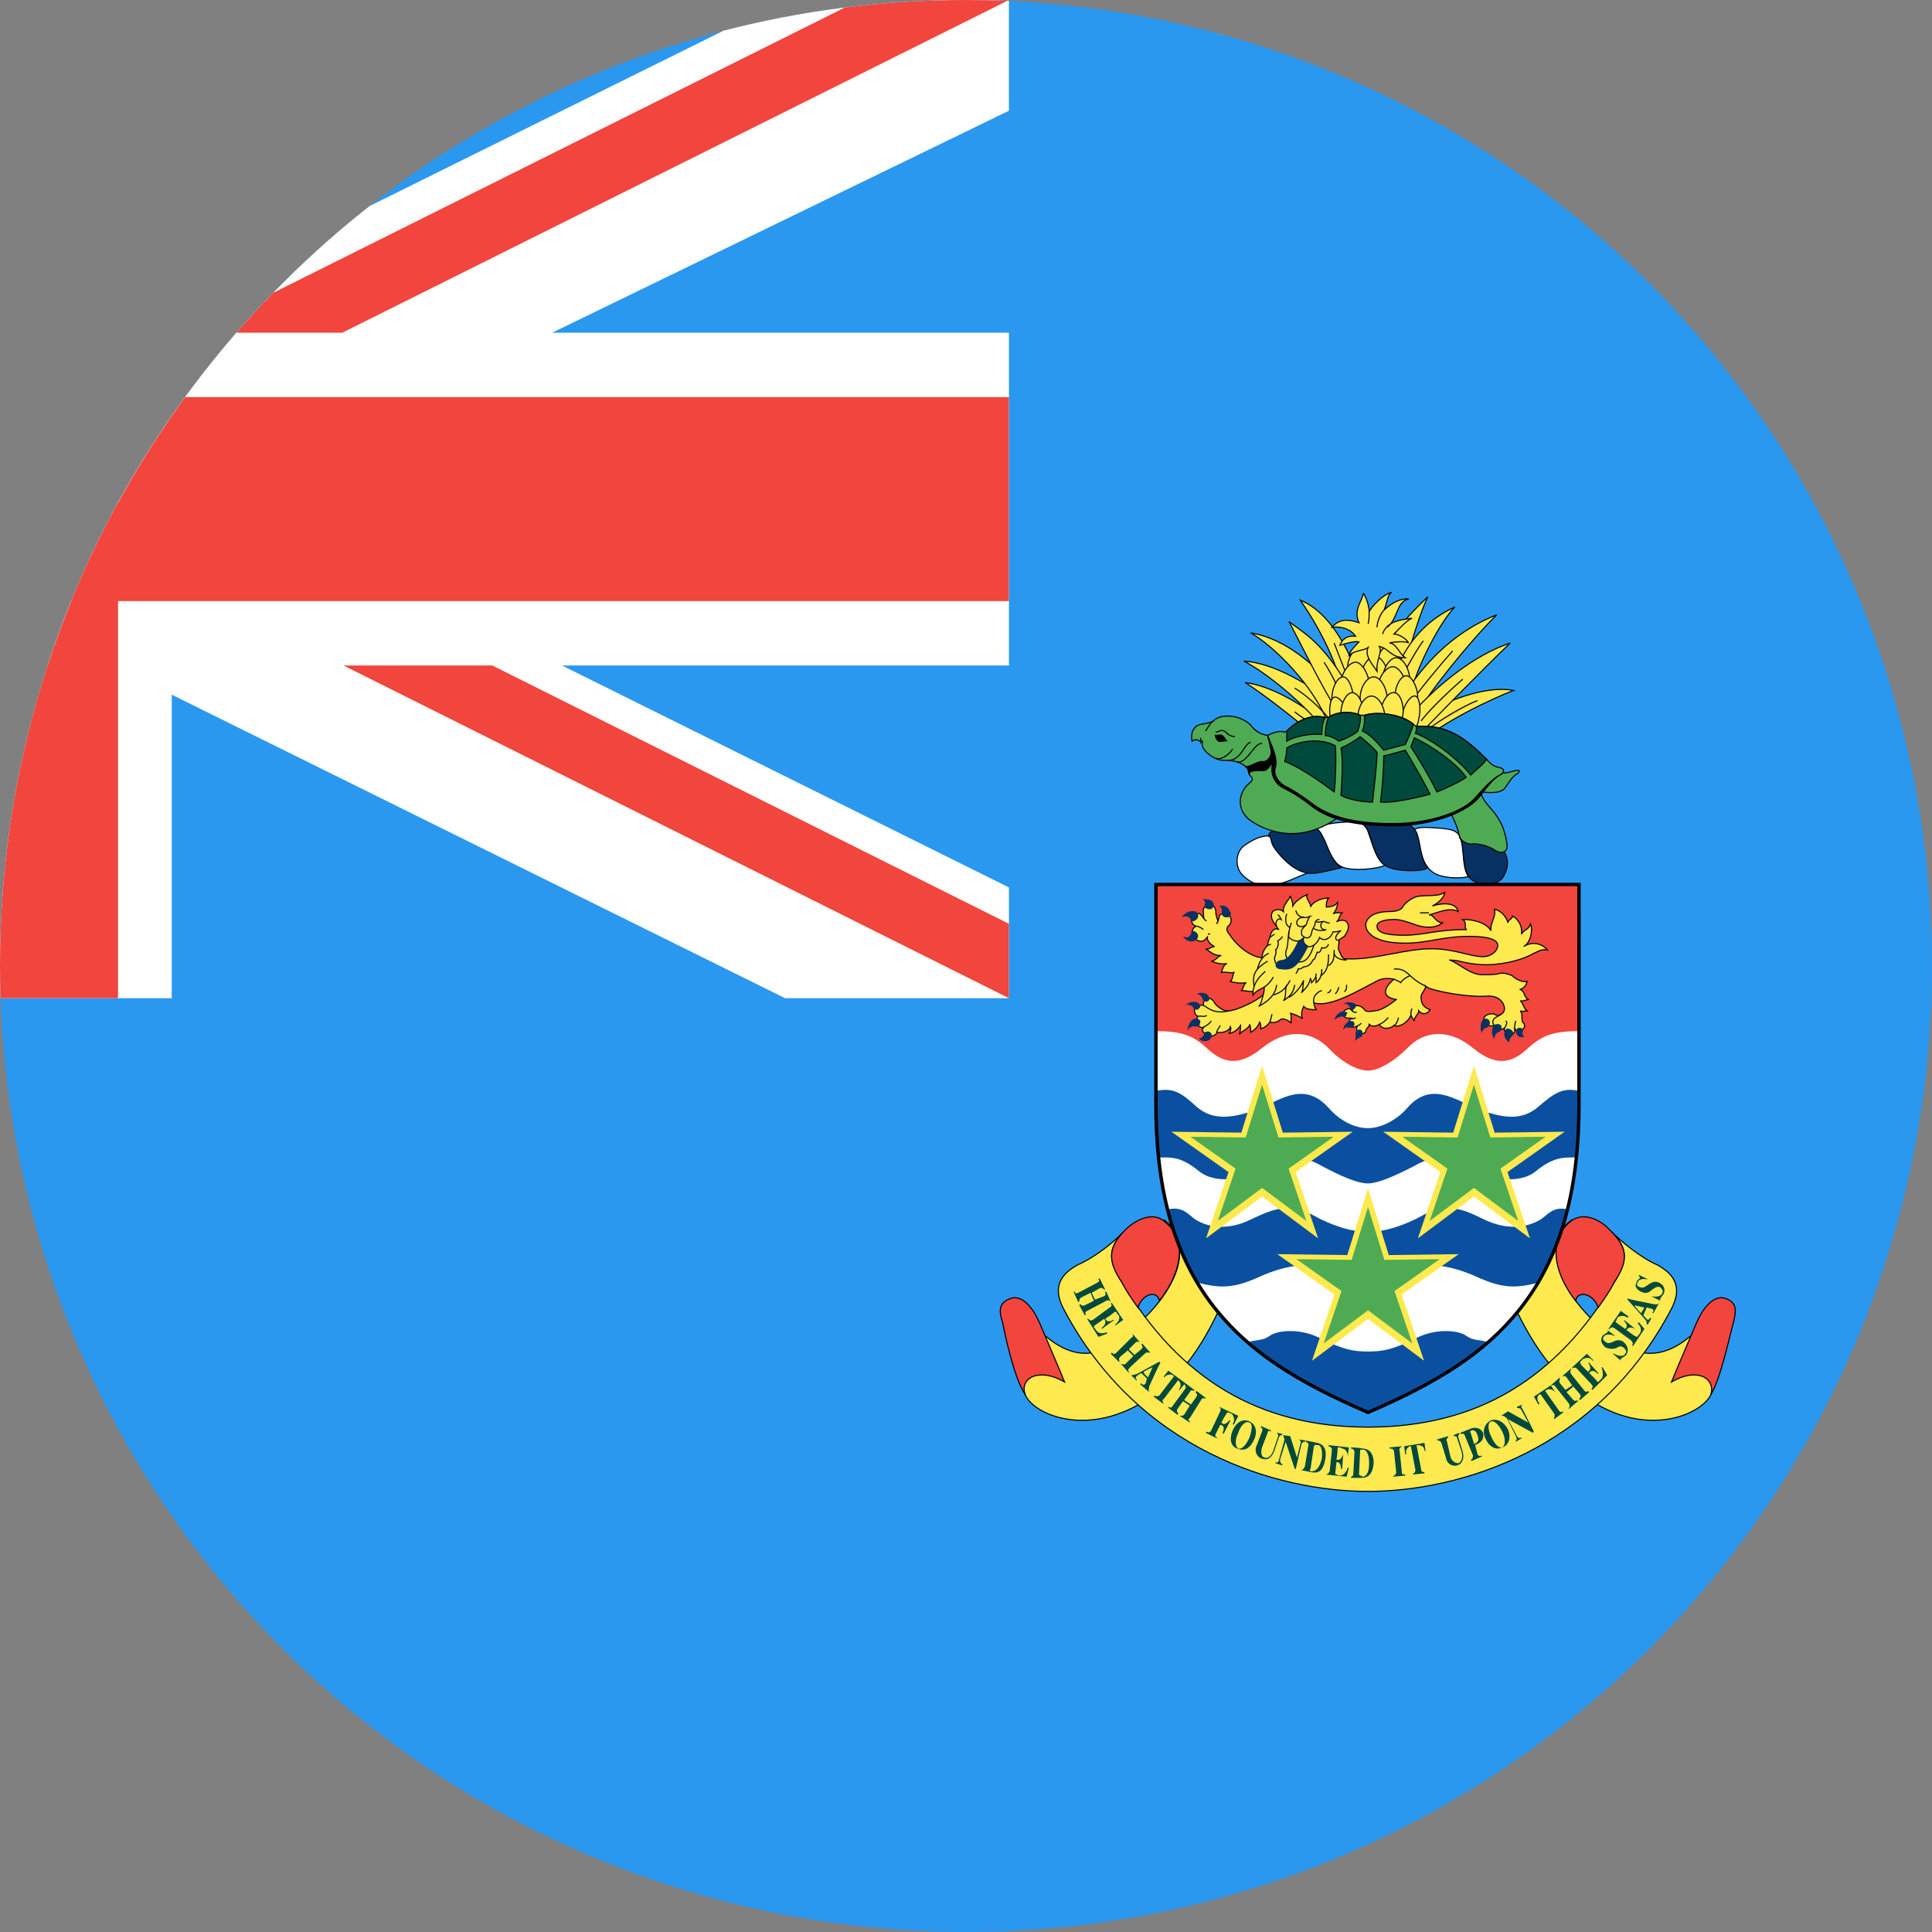
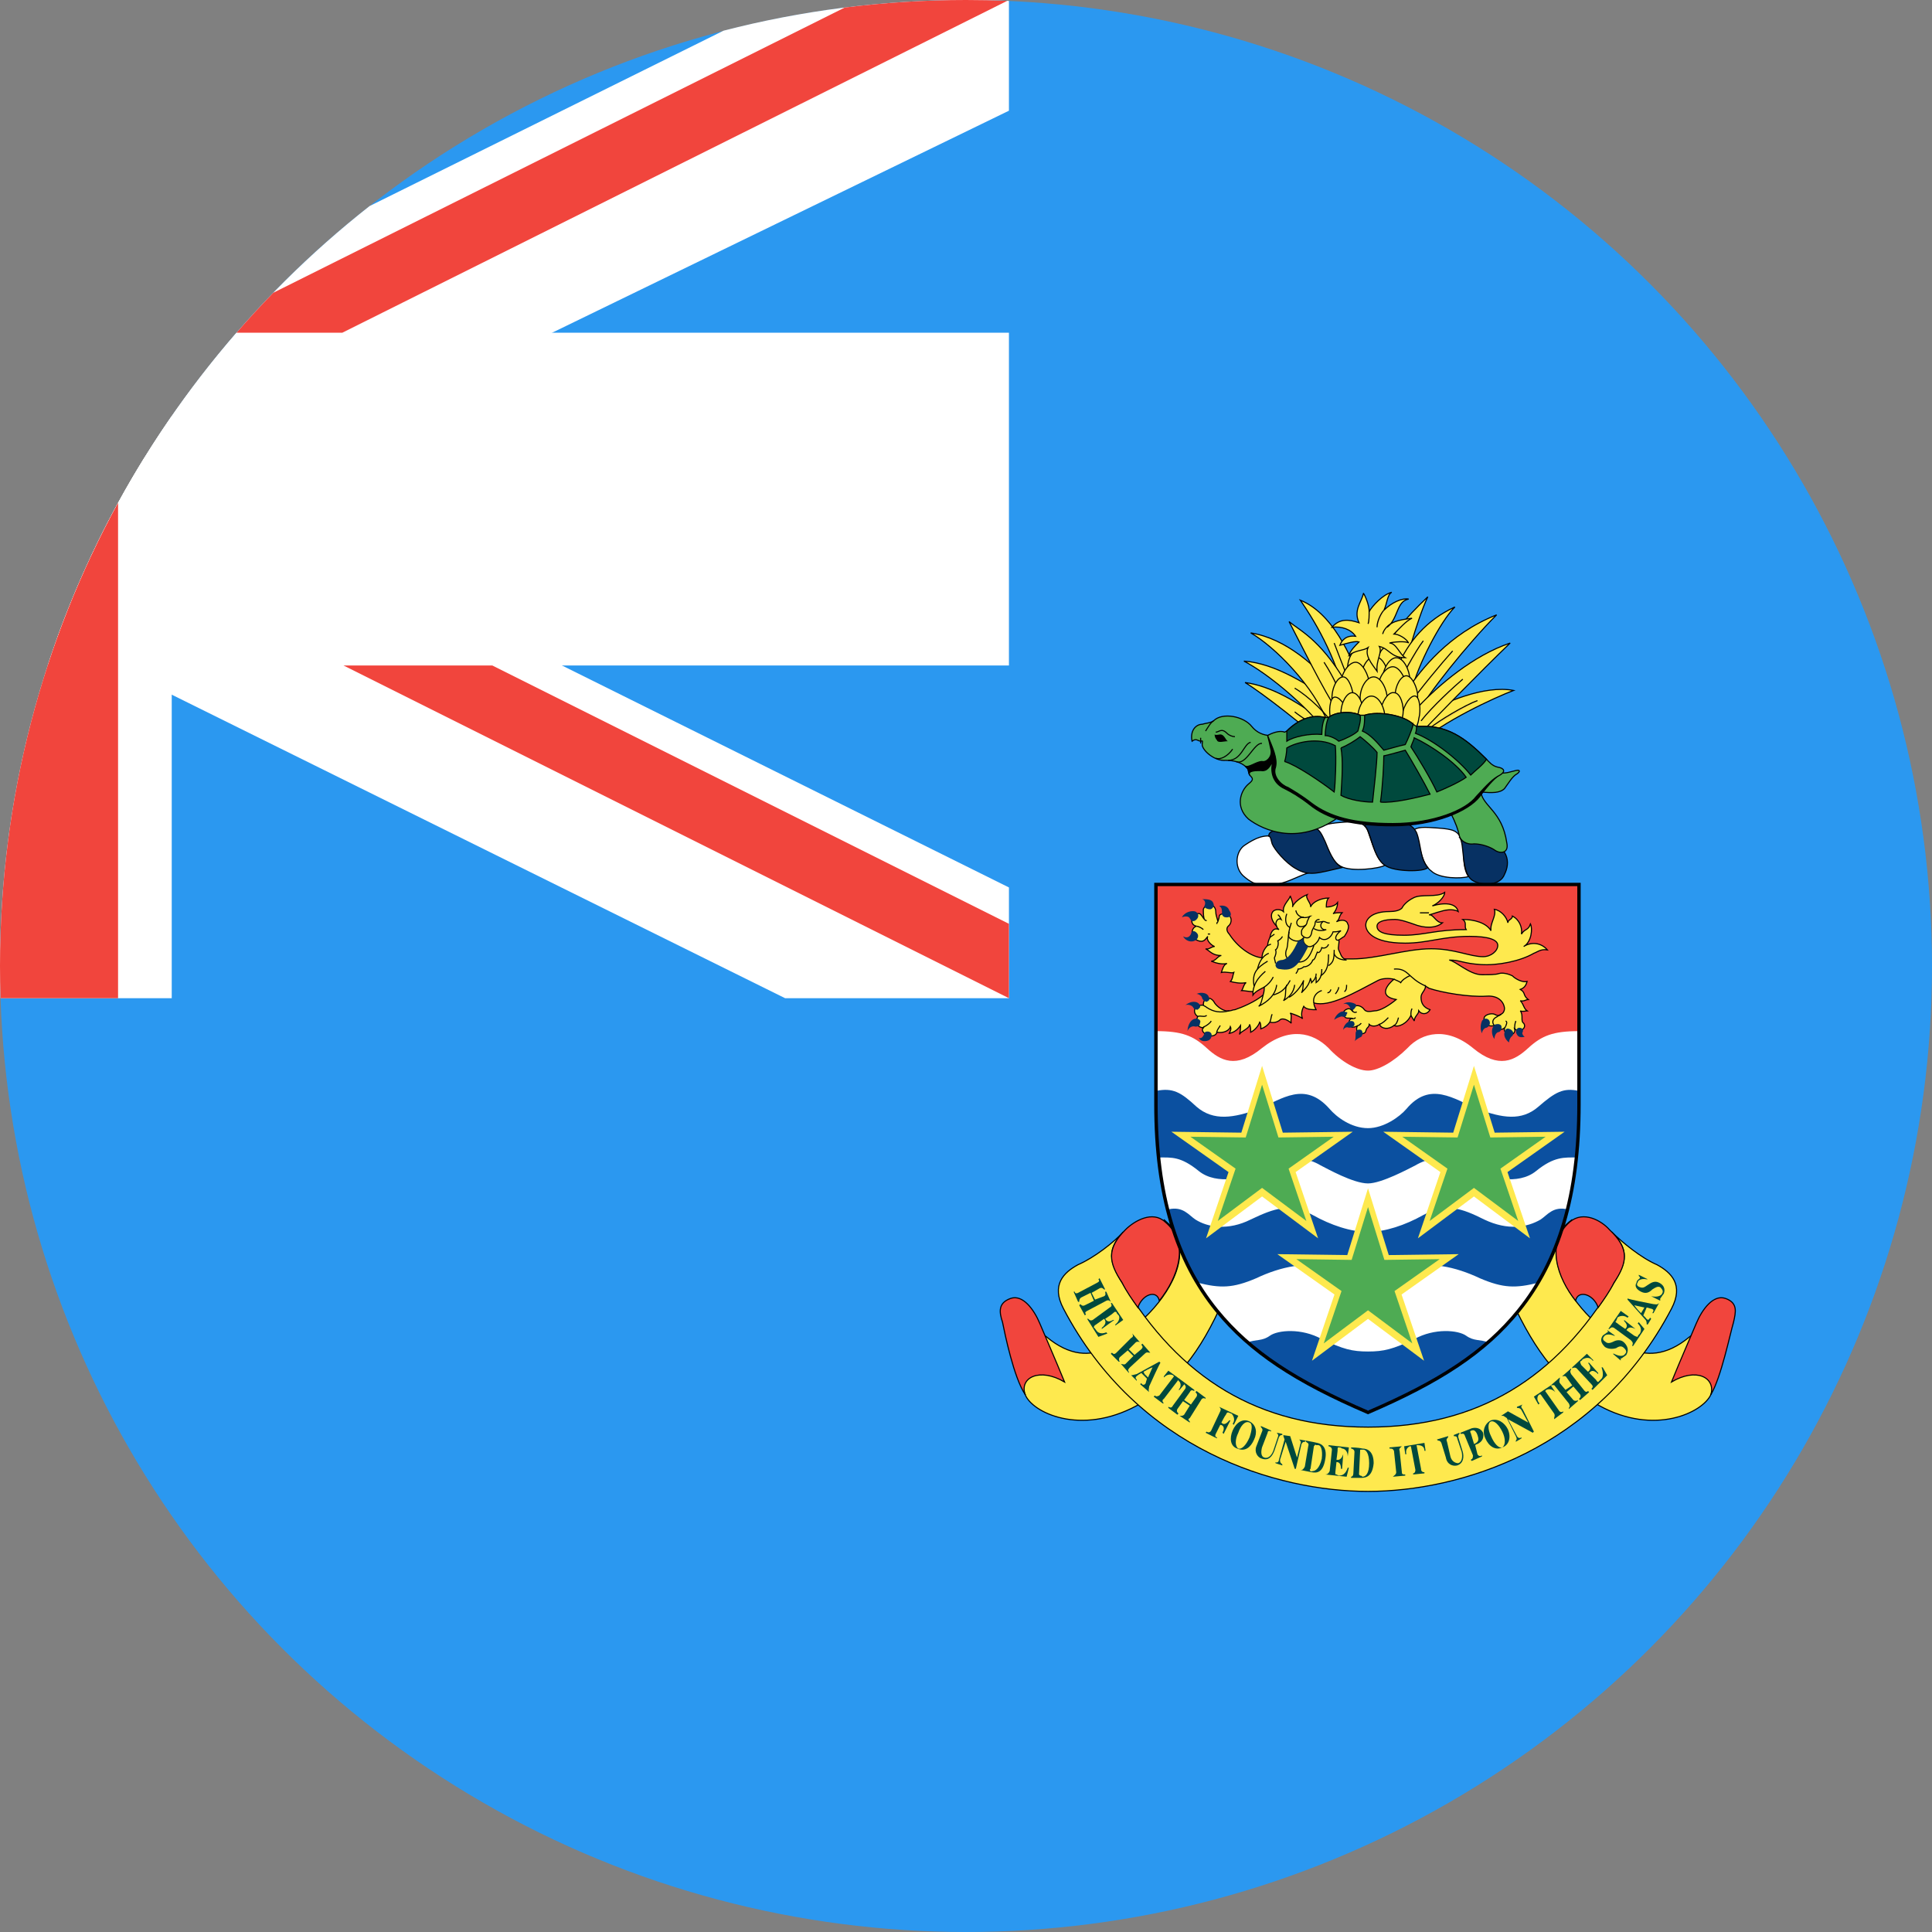
<svg xmlns="http://www.w3.org/2000/svg" height="180" viewBox="0 0 180 180" width="180">
  <rect x="0" y="0" width="180" height="180" fill="#808080" stroke="none" />
  <g id="Page-1" fill="none" fill-rule="evenodd">
    <g id="Material">
      <g id="Slice" />
      <g id="circle_cayman_islands">
        <circle id="Oval-15-copy-4" cx="90" cy="90" fill="#2b98f0" r="90" />
        <g id="UK">
          <g fill="#fff">
            <path id="Oval-15-copy-5" d="m22.035 31c-7.781 8.956-13.822 19.465-17.594 31h89.559v-31z" />
            <path id="Oval-15-copy-5" d="m13.435 42.672c-3.254 5.253-5.982 10.866-8.112 16.765l67.826 33.564h20.852v-10.319z" />
            <path id="Oval-15-copy-5" d="m94.0.087c-1.326-.058-2.66-.087-4-.087-7.801 0-15.37.992-22.588 2.858l-32.981 16.341c-11.029 8.668-19.982 19.857-25.991 32.699l85.56-41.584v-10.227z" />
            <path id="Oval-15-copy-5" d="m16 38.761c-10.088 14.542-16 32.2-16 51.239 0 1.004.016 2.004.049 3l15.951-0z" />
          </g>
-           <path id="Oval-15-copy-5" d="m17.253 37c-4.262 5.84-7.838 12.213-10.609 19l87.356 0v-19z" fill="#f1453d" />
          <path id="Oval-15-copy-5" d="m11 46.849c-7.013 12.812-11 27.516-11 43.151 0 1.004.016 2.004.049 3l10.951-0v-46.151z" fill="#f1453d" />
          <path id="Oval-15-copy-5" d="m93.839.08c-1.273-.053-2.553-.08-3.839-.08-3.825 0-7.595.239-11.295.702l-53.251 26.578c-1.174 1.208-2.314 2.448-3.419 3.72h9.853z" fill="#f1453d" />
          <path id="Oval-15-copy-5" d="m94 93-62-31h13.864l48.136 24.068z" fill="#f1453d" />
        </g>
        <g id="Cayman_Islands" transform="translate(93 55)">
          <g id="motto" transform="translate(0 58.339)">
            <g id="motto1" fill="#fee94e" stroke="#000" stroke-width=".1" transform="translate(1.974 .219)">
              <path id="Shape" d="m.53 16.353c.631 1.682 5.15 3.889 10.406 1.051 3.574-1.997 5.886-4.835 8.093-9.88.631-1.261.946-2.838-.526-3.784-1.156-.841-3.048-1.787-3.889-2.628-.42-.42-.841-.736-1.156-1.051.21.21.42.42.631.736 2.102 2.523-.105 6.201-2.417 8.409-1.682 1.577-4.73 5.466-9.144 1.787-.946-.841-3.153 2.628-1.997 5.36z" />
              <path id="Shape" d="m64.434 16.353c-.736 1.682-5.255 3.889-10.406 1.051-3.574-1.997-5.886-4.835-8.198-9.88-.526-1.261-.841-2.838.631-3.784 1.156-.841 3.048-1.787 3.889-2.628.42-.42.736-.736 1.156-1.051-.21.21-.42.42-.631.736-2.102 2.523.105 6.201 2.312 8.409 1.682 1.577 4.835 5.466 9.249 1.787.946-.841 3.048 2.628 1.997 5.36z" />
              <path id="Shape" d="m32.483 25.393c8.409 0 21.337-3.784 28.274-17.027 1.156-2.207 0-3.363-1.366-4.099-1.471-.631-3.258-2.102-4.204-3.048 1.682 1.682 1.366 2.838.21 4.73-5.36 8.934-12.718 13.454-22.913 13.454-10.195 0-17.553-4.52-22.913-13.454-1.156-1.892-1.472-3.048.105-4.73-.841.946-2.733 2.417-4.204 3.048-1.366.736-2.523 1.892-1.366 4.099 6.937 13.243 19.97 17.027 28.379 17.027z" />
            </g>
            <g id="motto2" fill="#f1453d" stroke="#000" stroke-width=".1">
              <path id="Shape" d="m15.012 7.849c-.21-1.051-1.577-.631-1.997.631-.526-.736-1.051-1.471-1.471-2.312-1.261-1.892-1.471-3.153.315-4.94.841-.841 2.523-1.787 3.679-.736 2.417 1.997 1.156 5.255-.526 7.357z" />
              <path id="Shape" d="m53.796 7.849c.21-1.051 1.682-.631 2.102.631.526-.736 1.051-1.471 1.471-2.312 1.261-1.892 1.471-3.153-.42-4.94-.736-.841-2.417-1.787-3.679-.736-2.312 1.997-1.156 5.255.526 7.357z" />
              <path id="Shape" d="m2.504 16.573c-1.051-1.577-1.892-5.676-2.102-6.727-.315-.946-.42-1.787.736-2.207 1.156-.42 2.207 1.051 2.733 2.312.526 1.261 1.366 3.153 2.312 5.466-2.312-1.366-4.204-.42-3.679 1.156z" />
              <path id="Shape" d="m66.408 16.573c.946-1.577 1.787-5.676 2.102-6.727.21-.946.42-1.787-.736-2.207-1.156-.42-2.207 1.051-2.733 2.312-.526 1.261-1.366 3.153-2.312 5.466 2.312-1.366 4.099-.42 3.679 1.156z" />
            </g>
            <g id="Group" fill="#00493d" transform="translate(7.018 5.264)">
              <path id="Shape" d="m1.582 1.849-.841.42c-.21.105-.21.315-.21.42h-.105l-.42-.946h.105c0 .105.105.21.315.105l1.787-.946c.21-.105.21-.21.105-.315l.105-.105.526 1.051h-.105c-.105-.105-.21-.21-.42-.105l-.736.42.315.631.841-.315c.21-.105.105-.315.105-.42h.105l.42.946c-.105-.105-.21-.21-.42-.105l-1.787.946c-.21.105-.21.21-.105.315l-.105.105-.526-.946.105-.105c.105.105.21.21.42.105l.841-.42z" />
              <path id="Shape" d="m3.369 3.216c.21-.105.21-.21.105-.42h.105l1.051 1.577-.736.526v-.105c.42-.315.42-.736.315-.841-.105-.105-.21-.21-.21-.315-.105 0-.105-.105-.315.105-.105.105-.736.526-.736.526.105.105.21.42.736.105h.105l-1.156.841v-.105c.526-.42.315-.736.21-.841l-.736.526c-.21.105-.21.21-.21.315.105 0 .105.105.21.21.105.21.42.42.946.21l.105.105-.841.315-1.051-1.682h.105c.105.105.21.21.42.105z" />
              <path id="Shape" d="m5.05 7.21-.736.631c-.105.105-.105.315 0 .42h-.105l-.736-.736.105-.105c.105.105.21.21.42 0l1.366-1.366c.21-.105.21-.21.105-.42l.736.841c-.105-.105-.315-.105-.42 0l-.631.631.526.526.631-.526c.21-.21.105-.315 0-.42l.105-.105.736.841h-.105c-.105 0-.21-.105-.42.105l-1.366 1.261c-.21.21-.21.315-.105.42v.105l-.736-.841c.105 0 .315.105.42 0l.736-.736z" />
              <path id="Shape" d="m6.942 9.732.42-.946s-.315.105-.841.42l.105.21-.105.105-.21-.21c-.105.105-.21.105-.315.21-.315.21-.21.315-.105.42v.105l-.526-.526h.105l.42-.105 2.102-1.156.105.105s-.105.105-1.051 2.207c0 .21-.105.315 0 .526l-.841-.736.105-.105c.105.21.315.21.42 0 0-.105.105-.315.105-.42l-.315-.315.105-.105z" />
              <path id="Shape" d="m7.468 11.519.105-.105c.105.105.21.105.42 0l1.366-1.787-.105-.105c-.21-.105-.526-.105-.841.21v-.105l.42-.526 1.577 1.156-.526.631h-.105c.315-.315.21-.736 0-.841v-.105l-1.366 1.787c-.21.105-.105.315 0 .42h-.105z" />
              <path id="Shape" d="m10.201 11.94-.526.736c-.105.21 0 .315.105.42l-.105.105-.841-.631v-.105c.21.105.315.105.42-.105l1.156-1.577c.105-.21 0-.315-.105-.42l.105-.105.841.631v.105c-.21-.105-.315-.105-.42.105l-.526.736.631.42.526-.736c.105-.21 0-.315-.105-.42l.105-.105.841.631v.105c-.105-.105-.315-.105-.42.105l-1.051 1.682c-.21.105-.105.21 0 .315v.105l-.946-.631h.105c.105 0 .21 0 .315-.105l.526-.841z" />
              <path id="Shape" d="m12.303 14.882.105-.105c.105.105.315.105.42-.105l.841-1.787c.105-.21 0-.315-.105-.42l1.787.841-.42.841-.105-.105c.315-.42 0-.841-.105-.946-.105 0-.21-.105-.315-.105-.105 0-.105 0-.21.21-.105.105-.42.736-.42.736.105.105.315.315.736-.21h.105l-.631 1.261-.105-.105c.315-.631-.105-.736-.21-.736l-.42.841c-.105.21 0 .315.105.315v.105z" />
              <path id="Shape" d="m15.351 16.354c-.315-.21-.315-.841 0-1.471.21-.631.631-1.156 1.051-.946.315.105.21.736 0 1.366-.315.736-.736 1.156-1.051 1.051h-.105c.736.315 1.261-.105 1.577-.841.315-.631.21-1.366-.42-1.682-.631-.315-1.261.105-1.577.841-.315.736-.21 1.471.42 1.682z" />
              <path id="Shape" d="m18.609 16.564.42-1.261c.105-.21 0-.315-.105-.42l.526.105v.105c-.105 0-.21 0-.315.21l-.42 1.261c-.21.526-.526.946-1.156.736-.42-.105-.736-.631-.526-1.156l.526-1.366c.105-.21 0-.315-.105-.42v-.105l.946.42v.105c-.105-.105-.315-.105-.315.105l-.526 1.366c-.105.42-.105.841.21.946.315.105.631-.105.841-.631z" />
              <path id="Shape" d="m19.555 15.198c0-.105 0-.105-.105-.105l.736.105.631 1.997.315-1.261c.105-.21 0-.315-.105-.42l.631.105-.105.105c-.105 0-.21 0-.315.21l-.526 2.312h-.105l-.841-2.523-.526 1.682c0 .315.105.315.21.42v.105l-.631-.21v-.105c.105.105.315 0 .315-.21l.526-1.892-.105-.315z" />
              <path id="Shape" d="m22.288 18.456s-.142.068-.21 0-.105-.105 0-.21l.315-2.102c.105-.105.105-.21.21-.105h.21c.21 0 .42.42.315 1.261l.315.105c.21-1.051-.21-1.471-.736-1.577-.42-.105-1.051-.21-1.051-.21v.105c.105.105.315.105.21.42l-.315 1.892c-.105.21-.21.315-.315.315h-.105l1.051.21c.526.105 1.051 0 1.261-1.156l-.315-.105c-.21.946-.631 1.156-.841 1.156z" />
              <path id="Shape" d="m24.075 16.459c0-.21-.21-.315-.315-.315v-.105l1.892.21-.105.841c0-.526-.315-.736-.526-.736-.105-.105-.21-.105-.315-.105-.105 0-.105 0-.105.315 0 .105-.105.841-.105.841.105 0 .42.105.631-.526l-.105 1.366h-.105c0-.631-.315-.631-.42-.631l-.105.946c0 .21 0 .21.105.21l.21.105c.315 0 .631-.105.841-.736h.105l-.21.841-1.997-.21c.21 0 .315-.105.42-.315z" />
              <path id="Shape" d="m27.543 17.72c0 .946-.315 1.261-.631 1.261-.105-.105-.105-.105-.21-.105l-.105-.105.105-2.207c0-.105 0-.105.105-.105h.21c.21 0 .526.315.526 1.261h.42c0-1.051-.526-1.366-1.051-1.366-.42-.105-1.051-.105-1.051-.105v.105c.105 0 .315.105.315.315l-.105 1.997c0 .21-.105.315-.21.315v.105h.946c.526 0 1.051-.21 1.156-1.366h-.42z" />
              <path id="Shape" d="m30.591 18.561c0 .21.105.21.315.21v.105l-1.156.105c.105-.105.315-.21.315-.42l-.21-1.997c-.105-.21-.21-.21-.42-.21v-.105l1.156-.105c-.105.105-.315.21-.21.42z" />
              <path id="Shape" d="m31.642 18.771v-.105c.105 0 .21-.105.21-.315l-.42-2.207h-.105c-.21.105-.42.315-.315.736h-.105l-.105-.736 1.892-.315.105.736h-.105c0-.42-.315-.526-.631-.526h-.105l.42 2.207c0 .21.105.315.315.315v.105z" />
              <path id="Shape" d="m36.162 16.669-.42-1.261c0-.21-.21-.21-.315-.21v-.105l.526-.21v.105c-.105.105-.105.105-.105.315l.42 1.366c.105.42.105 1.051-.526 1.261-.42.105-.946-.105-1.051-.736l-.42-1.366c-.105-.21-.21-.21-.315-.21l-.105-.105 1.051-.315v.105c-.105.105-.21.21-.105.42l.315 1.366c.105.42.42.631.736.631.315-.105.42-.526.315-1.051z" />
              <path id="Shape" d="m37.318 15.934c.526-.21.42-.526.315-.841-.105-.315-.315-.526-.526-.42-.105 0-.21.105-.105.21l.315 1.051.105.105.21.841c.105.21.315.21.42.105v.105l-.946.42-.105-.105c.21-.105.21-.21.21-.42l-.736-1.787c-.105-.315-.21-.21-.42-.21v-.105l1.051-.42c.42-.105.841 0 1.051.42.105.526-.105.841-.526 1.051-.105 0-.21.105-.21.105z" />
              <path id="Shape" d="m39.946 16.249c-.315.105-.736-.315-1.051-1.051-.315-.631-.315-1.261 0-1.366.315-.105.736.315 1.051.946.315.631.315 1.261 0 1.471.631-.21.841-.946.526-1.682-.315-.631-.946-1.051-1.577-.841-.631.315-.841 1.051-.526 1.682.315.736.946 1.156 1.577.841z" />
              <path id="Shape" d="m40.051 13.306h-.105-.105l.631-.42 1.892 1.051-.631-1.156c-.105-.21-.315-.21-.42-.21v-.105l.526-.21c-.105.105-.21.21 0 .42l1.051 2.102-.105.105-2.312-1.261.841 1.577c.105.21.315.21.42.105v.105l-.526.315v-.105c.105-.105.105-.21 0-.42l-.841-1.682-.315-.21z" />
              <path id="Shape" d="m44.781 13.621v-.105c0-.105.105-.21 0-.42l-1.261-1.787h-.105c-.21.105-.315.526 0 .841l-.105.105-.42-.736 1.577-1.051.42.631c-.315-.315-.631-.315-.841-.21l-.105.105 1.261 1.787c.105.21.315.21.42.105v.105z" />
              <path id="Shape" d="m45.937 11.099.631.736c.105.105.315.105.42 0v.105l-.841.736v-.105c.105-.105.105-.21 0-.42l-1.261-1.577c-.105-.21-.21-.105-.42-.105l.841-.736v.105c0 .105-.105.21 0 .42l.526.631.631-.42-.526-.736c-.105-.21-.315-.105-.42-.105l.841-.736v.105c-.105.105-.105.21 0 .42l1.261 1.577c.105.105.21.105.315 0l.105.105-.841.736-.105-.105c.105-.105.21-.21.105-.42l-.631-.736z" />
              <path id="Shape" d="m46.883 8.891c-.105-.105-.315-.105-.42 0v-.105l1.366-1.261.631.631h-.105c-.315-.42-.736-.21-.946-.105 0 .105-.105.105-.21.21 0 0 0 .105.105.315.105.105.631.631.631.631.105-.105.42-.315 0-.841h.105l.841.946v.105c-.526-.526-.736-.21-.841-.105l.631.631c.105.21.21.21.21.21.105-.105.21-.21.315-.315.105-.105.21-.42 0-1.051h.105l.42.736-1.366 1.366-.105-.105c.105-.105.21-.21 0-.42z" />
              <path id="Shape" d="m49.404 5.948c-.105.105-.105.315.105.42.21.21.42.21.841 0 .21-.105.631-.21.946.105.526.526.315.946.21 1.156-.105.105-.315.21-.42.315-.105 0-.105 0-.105.105v.105l-.736-.631h.105c.42.21.841.315 1.051 0 .21-.21 0-.42-.105-.526-.21-.21-.42-.21-.736 0-.315.105-.736.105-1.051-.105-.42-.42-.42-.736-.21-1.051.105-.105.315-.21.42-.315.105 0 .105 0 0-.21l.736.526h-.105c-.526-.21-.841-.105-.946.105z" />
              <path id="Shape" d="m50.352 5.108c-.21-.105-.315 0-.42.105h-.105l1.156-1.682.736.526-.105.105c-.42-.315-.841-.105-.946 0 0 .105-.105.21-.105.315-.105 0-.105.105.105.21.105.105.736.526.736.526.105-.105.315-.315-.105-.736v-.105l1.051.841c-.631-.315-.736 0-.841.105l.736.526c.21.105.315.105.315.105 0-.105.105-.21.21-.315.105-.21.21-.526-.21-.946l.105-.105.526.631-1.051 1.577h-.105c.105-.21.105-.315-.105-.526z" />
              <path id="Shape" d="m53.19 3.216-.315.526c-.42-.42-.631-.736-.631-.736l.946.21h.21c.105 0 .315.105.42.105.315.105.21.21.105.42h.105l.526-.946c-.21.21-.315.105-.526.105-2.207-.42-2.417-.526-2.417-.526v.105l1.682 1.892c.105.105.105.315.105.42h.105l.315-.526-.105-.105c-.105.21-.21.315-.42 0-.105-.105-.21-.21-.21-.21l.315-.736z" />
              <path id="Shape" d="m52.558.903c-.105.105-.105.315.21.42.315.105.42 0 .736-.21.315-.21.631-.42 1.051-.21.631.315.526.841.42 1.051-.105.105-.21.315-.315.42v.105.105l-.841-.42c.526.105.946 0 1.051-.315.105-.21-.105-.42-.21-.526-.21-.105-.42 0-.736.21-.315.315-.631.42-1.051.21-.42-.21-.631-.526-.42-.841 0-.21.21-.315.315-.42 0-.105 0-.105-.105-.21v-.105l.841.42h-.105c-.526-.105-.841.105-.841.315z" />
            </g>
          </g>
          <g id="crest" transform="translate(17.984)">
            <g id="rope" stroke="#000" stroke-width=".1" transform="translate(4.167 21.493)">
              <g fill="#fff">
                <path id="Shape" d="m4.212 5.805c-1.366.315-2.312.42-3.574-.736-.841-.841-.631-2.312.21-2.838.946-.631 1.787-1.051 2.943-.736 1.156.315 4.204 3.153 3.469 3.258-.736 0-1.892.736-3.048 1.051z" />
                <path id="Shape" d="m7.47.76c.42-.315.946-.526 2.312-.631 1.261-.105 2.207-.105 2.523.841.42 1.156.736 2.523 1.577 3.153-.526.315-3.153.631-4.099.105-1.261-.631-1.577-3.048-2.312-3.469z" />
                <path id="Shape" d="m16.509.865c.42-.315.946-.315 2.312-.21 1.366.105 1.892.21 2.207 1.156.315 1.051 0 2.417.631 3.363-.631.21-2.733.21-3.469-.526-1.156-.841-1.051-3.258-1.682-3.784z" />
              </g>
              <path id="Shape" d="m22.816 1.496c-.946-.21-1.577-.315-1.997 0 .526.631.105 3.153 1.156 3.994.736.526 2.628.631 3.048-.526.526-1.051.526-2.628-2.207-3.469z" fill="#073163" />
              <path id="Shape" d="m11.99.445c.315-.315.946-.42 2.207-.42 1.366 0 2.207.21 2.628 1.051.42 1.051.315 2.417 1.051 3.258-.315.42-3.153.42-3.994-.21-1.156-.736-1.261-3.153-1.892-3.679z" fill="#073163" />
              <path id="Shape" d="m3.056 1.391c0-.526.736-.631 2.628-.736 1.892-.21 1.997-.105 2.628 1.261.315.736.736 1.997 1.577 2.417-2.312.526-3.048.841-4.309.105-.946-.526-1.997-1.787-2.207-2.312-.105-.315-.105-.631-.315-.736z" fill="#073163" />
            </g>
            <g id="pineapple" stroke="#000" stroke-width=".1" transform="translate(4.825)">
              <path id="Shape" d="m7.443 12.164c-2.207-1.682-4.835-3.258-7.252-3.574 1.577.946 5.991 4.414 7.147 5.571" fill="#fee94e" />
              <path id="Shape" d="m8.704 10.587c-2.628-1.787-5.676-3.784-8.619-3.994 2.207 1.156 5.466 3.889 7.252 6.096" fill="#fee94e" />
              <path id="Shape" d="m12.067 7.644c1.471-3.258 3.048-5.045 5.15-7.042-1.051 2.207-2.207 6.727-2.733 8.514" fill="#fee94e" />
              <path id="Shape" d="m14.38 7.119c1.051-2.312 2.628-4.309 5.36-5.571-1.366 1.366-3.469 5.466-3.994 7.673" fill="#fee94e" />
              <path id="Shape" d="m15.326 9.22c1.261-1.787 3.784-5.15 8.303-6.937-2.628 2.628-6.517 7.463-7.463 9.354" fill="#fee94e" />
              <path id="Shape" d="m16.797 11.533c1.892-1.051 5.676-2.733 8.409-2.207-1.682.631-6.727 2.943-8.934 5.045" fill="#fee94e" />
              <path id="Shape" d="m16.377 10.797c1.787-1.892 5.045-4.73 8.514-5.886-2.523 2.417-7.883 7.883-8.619 8.724" fill="#fee94e" />
              <path id="Shape" d="m11.332 9.641c-1.261-3.889-3.153-7.568-5.991-8.724 1.577 2.312 3.574 5.676 4.625 10.721" fill="#fee94e" />
              <path id="Shape" d="m8.914 9.536c-2.102-2.523-4.94-5.045-8.198-5.571 2.207 1.261 5.886 4.94 7.252 8.514" fill="#fee94e" />
              <path id="Shape" d="m10.07 9.431c-2.628-4.73-4.625-5.571-5.781-6.517.946 1.787 3.258 6.517 4.625 8.514" fill="#fee94e" />
              <path id="Shape" d="m4.815 9.115c1.261.736 3.153 2.523 3.784 3.679" />
              <path id="Shape" d="m4.815 11.323c.631.526 1.787 1.156 2.838 2.102" fill="#f9d050" />
              <path id="Shape" d="m17.323 12.899c1.051-.841 3.363-2.207 4.52-2.628" fill="#f9d050" />
              <path id="Shape" d="m16.587 12.164c1.051-1.366 3.153-3.258 3.889-3.889" fill="#f9d050" />
              <path id="Shape" d="m19.53 5.647c-.946 1.051-3.153 3.679-3.994 4.94" fill="#f9d050" />
              <path id="Shape" d="m16.797 4.701c-.736.946-2.207 3.679-2.628 4.625" fill="#f9d050" />
              <path id="Shape" d="m8.494 4.911c.631 1.682 1.787 4.52 2.207 5.676" fill="#f9d050" />
              <path id="Shape" d="m7.548 6.698c.42.631 1.261 2.102 1.577 3.153" fill="#f9d050" />
              <g fill="#fee94e">
                <path id="Shape" d="m11.121 6.172c0-.946.631-1.997 1.261-1.997.736 0 1.261 1.261 1.261 1.997 0 .841-.631 1.577-1.261 1.577-.631 0-1.261-.631-1.261-1.577z" />
                <path id="Shape" d="m9.755 7.013c.105-1.051.841-1.892 1.471-1.787.631.105.946 1.366.841 2.102-.105.841-.841 1.471-1.366 1.366-.526 0-1.051-.736-.946-1.682z" />
                <path id="Shape" d="m12.593 7.329c-.21-.946.21-1.997.841-2.102.631-.105 1.261.946 1.366 1.787.21.841-.315 1.682-.841 1.682-.526.105-1.261-.42-1.366-1.366z" />
                <path id="Shape" d="m11.016 8.169c0-1.051.631-1.997 1.261-1.997.736 0 1.261 1.156 1.261 1.997 0 .841-.631 1.577-1.261 1.577-.631 0-1.261-.631-1.261-1.577z" />
                <path id="Shape" d="m9.124 8.695c0-.946.736-1.997 1.366-1.997.631 0 1.261 1.261 1.261 1.997 0 .841-.736 1.577-1.261 1.577-.631 0-1.366-.631-1.366-1.577z" />
                <path id="Shape" d="m13.013 8.275c0-.946.631-1.997 1.261-1.997.736 0 1.261 1.261 1.261 1.997 0 .841-.631 1.577-1.261 1.577s-1.261-.631-1.261-1.577z" />
                <path id="Shape" d="m12.593 9.115c0-1.051.736-1.997 1.366-1.997.631 0 1.261 1.156 1.261 1.997 0 .841-.631 1.577-1.261 1.577-.631 0-1.366-.631-1.366-1.577z" />
                <path id="Shape" d="m10.911 10.061c0-1.051.631-1.997 1.261-1.997.736 0 1.261 1.261 1.261 1.997 0 .841-.631 1.577-1.261 1.577s-1.261-.631-1.261-1.577z" />
                <path id="Shape" d="m8.284 10.061c0-1.051.526-1.997 1.051-1.997.526 0 .946 1.261.946 1.997 0 .841-.526 1.577-.946 1.577-.526 0-1.051-.631-1.051-1.577z" />
                <path id="Shape" d="m14.169 9.851c0-.946.526-1.892 1.051-1.892.526 0 1.051 1.156 1.051 1.892 0 .946-.631 1.577-1.051 1.577-.526 0-1.051-.631-1.051-1.577z" />
                <path id="Shape" d="m14.8 11.638c.21-1.051.841-1.892 1.261-1.787.42.105.526 1.366.315 2.102-.105.946-.736 1.471-1.156 1.366-.42-.105-.631-.841-.42-1.682z" />
                <path id="Shape" d="m12.803 11.323c.105-.946.736-1.892 1.261-1.787.631 0 .946 1.261.841 1.997-.105.946-.631 1.577-1.156 1.471-.526 0-1.051-.736-.946-1.682z" />
                <path id="Shape" d="m9.86 11.638c-.315-1.051-.946-1.787-1.366-1.682-.42.105-.526 1.366-.315 2.102.21.841.841 1.366 1.261 1.261.315-.105.631-.841.42-1.682z" />
                <path id="Shape" d="m9.124 11.428c0-.946.526-1.892 1.051-1.892.631 0 1.051 1.156 1.051 1.892 0 .946-.526 1.577-1.051 1.577-.42 0-1.051-.631-1.051-1.577z" />
                <path id="Shape" d="m10.701 11.848c0-1.051.631-1.997 1.261-1.997.736 0 1.261 1.156 1.261 1.997 0 .841-.631 1.577-1.261 1.577s-1.261-.631-1.261-1.577z" />
                <path id="Shape" d="m11.227.286c-.21.841-.946 1.577-.42 2.733-.946-.315-1.787-.42-2.523.42.946-.105 1.787.21 2.207.841-.841-.105-1.261.315-1.471.841.736-.21 1.471-.42 1.787-.315-.315.315-.841.841-.946 1.261.631-.526 1.366-.42 1.787-.736-.315.736.315 1.471.841 2.207-.105-1.051.526-1.787.21-2.312.946.21 1.051 1.051 2.417 1.051-.526-.315-.841-1.366-1.471-1.366.315-.105 1.577-.21 1.787 0-.21-.42-.946-.841-1.366-.841.42-.42 1.156-1.261 1.682-1.471-.736.105-1.892.21-2.312.841 1.051-.841.841-2.417 1.997-2.628-.631-.105-1.577.315-2.312 1.051.315-.631.315-1.471.736-1.682-.841.21-1.787 1.261-2.102 1.787 0-.526-.315-1.366-.526-1.682z" />
              </g>
              <path id="Shape" d="m11.752 1.968c0 .315 0 .946-.105 1.156" fill="#f9d050" />
              <path id="Shape" d="m13.118 1.863c-.21.21-.631.946-.631 1.577" fill="#f9d050" />
              <path id="Shape" d="m13.749 3.124c-.315.21-.631.526-.736.946" />
            </g>
            <g id="turtle" transform="translate(0 11.185)">
              <g stroke="#000" stroke-width=".1">
                <path id="Shape" d="m7.433 2.345c-.736 0-1.366-.315-1.787-.841-.736-.946-2.733-1.366-3.574-.526-.315.21-.736.21-1.051.315-.526 0-1.156.526-.946 1.577.42-.315.526 0 .841 0 .21-.105.105.105.105.315 0 .526 1.156 1.577 2.207 1.471 1.156 0 1.682.42 1.892.631.315.315.105.21.315.736.315.315.42.42-.105.841-.736.631-1.261 2.102 0 3.258 1.366 1.051 4.835 2.628 8.724-.42 3.784-2.943 9.67-1.261 10.09-.21.526 1.051.736 1.682.841 2.207.105.42.631.841 1.366.736.736 0 1.577.315 1.997.631.526.315 1.261.21 1.051-.736-.42-2.943-2.207-3.363-2.417-4.73 1.051.105 1.787.105 2.207-.315.315-.42.736-1.156 1.156-1.366.315-.21.315-.42-.105-.315-.526.105-.841.315-1.787.21-4.835-.526-18.394-4.204-21.021-3.469z" fill="#4eab53" />
                <path id="Shape" d="m28.875 5.918c-.526.315-1.051.841-1.997 2.102-1.051 1.366-4.204 2.733-8.093 2.733-3.784 0-6.096-.631-7.778-1.997-.946-.736-1.682-1.156-2.312-1.471-1.156-.526-1.366-1.682-1.051-2.628-.315.526-.526 1.051-1.156.946-.42 0-1.261 0-1.051.42-.105-.21-.105-.526-.21-.631-.105-.105-.21-.21-.21-.21.315.21 1.051-.42 1.577-.42.42.105.946-.42.841-1.051-.105-.526-.21-.946-.315-1.366.841-.42 11.877 1.577 14.084 1.787 2.207.105 8.514 1.051 7.673 1.787z" fill="#000" />
                <path id="Shape" d="m8.904 1.924c1.051-1.051 2.312-1.577 3.574-1.261h.315c.631-.526 2.102-.631 2.943-.21h.42c1.261-.42 3.679 0 4.52.841l.315.21c2.838-.21 4.52 1.051 6.517 3.048.21.21.526.631 1.051.736.631.105.736.42.21.736-.631.315-1.156.841-2.207 1.997-.946 1.261-3.994 2.523-7.778 2.523-3.679 0-5.886-.631-7.568-1.892-.946-.736-1.682-1.156-2.207-1.471-.631-.21-1.471-1.051-1.156-1.892.21-.841-.315-1.892-.736-2.943.315-.21 1.156-.526 1.577-.315l.21-.105z" fill="#4eab53" />
                <g id="Group" fill="#00493d" transform="translate(8.554)">
                  <path id="Shape" d="m18.955 4.552c-1.997-1.997-3.679-3.258-6.517-3.048 0 .105 0 .42-.105.631 1.682.631 4.099 2.523 5.15 3.889.42-.42 1.156-.946 1.471-1.471z" />
                  <path id="Shape" d="m12.123 1.294c-.841-.841-3.258-1.261-4.52-.841 0 .42 0 1.051-.21 1.471.736.315 1.366 1.051 1.997 1.787.42-.105 1.471-.42 1.997-.526.21-.42.631-1.366.736-1.892z" />
                  <path id="Shape" d="m7.183.453c-.841-.42-2.312-.315-2.943.21-.21.42-.315 1.261-.315 1.682.42 0 1.051.315 1.261.526.631-.21 1.471-.631 1.787-.946.105-.42.315-1.051.21-1.471z" />
                  <path id="Shape" d="m.351 1.924c1.051-1.051 2.312-1.577 3.574-1.261-.21.315-.315.946-.315 1.577-1.156-.105-2.628.21-3.258.631v-.946z" />
                  <path id="Shape" d="m17.063 6.234c-.946-1.366-3.258-2.943-4.835-3.679 0 .105-.21.526-.315.841.631.946 1.892 3.048 2.417 4.204.526-.21 1.997-.841 2.733-1.366z" />
                  <path id="Shape" d="m9.075 8.546c.21-1.471.315-3.574.315-4.309.526-.105 1.577-.42 1.997-.526.526.841 1.787 3.048 2.312 4.099-1.261.315-3.363.841-4.625.736z" />
                  <path id="Shape" d="m5.396 3.501c.526-.21 1.261-.631 1.787-1.051.42.315 1.261 1.051 1.577 1.471 0 .946-.315 3.679-.42 4.625-.841 0-2.207-.21-2.943-.631.105-1.577.21-3.363 0-4.414z" />
                  <path id="Shape" d="m.141 4.762c.105-.21.21-.946.21-1.261.841-.526 2.943-1.051 4.52-.21.105 1.051 0 3.679-.105 4.309-1.366-1.051-3.574-2.523-4.625-2.838z" />
                </g>
              </g>
              <g id="Group" transform="translate(.877 .877)">
                <path id="Shape" d="m2.561 1.993c-.21 0-.315-.631-.736-.631-.105 0-.42.105-.526 0 0 .21.105.42.21.526.105.315.631.105 1.051.105z" fill="#000" />
                <g stroke="#000" stroke-width=".1">
                  <path id="Shape" d="m2.561 3.78c1.261 0 1.471-1.577 2.102-1.682" />
                  <path id="Shape" d="m3.297 3.885c.946.42 1.682-1.787 2.417-1.682" />
                  <path id="Shape" d="m1.405 1.152c.315 0 .526-.42 1.051.105.21.21.526.315.736.315" />
                  <path id="Shape" d="m2.982 2.729c-.42.631-1.156 1.051-1.577.841" />
                  <path id="Shape" d="m1.195.101c-.315.21-.526.631-.736.946" />
                  <path id="Shape" d="m0 1.677v.526" />
                </g>
              </g>
            </g>
          </g>
          <g id="shield" transform="translate(14.475 27.196)">
            <path d="m39.636.208v20.496c0 17.763-8.409 23.859-19.655 28.694-11.246-4.835-19.76-10.931-19.76-28.694v-20.496h39.415z" fill="#fff" />
            <path id="Shape" d="m19.981 17.551c.946 0 2.417-.841 3.679-2.102 1.366-1.471 3.679-1.997 6.096 0 2.417 1.997 3.889 1.156 5.15 0 1.261-1.156 2.312-1.577 4.73-1.577v-13.664h-39.415v13.664c2.417 0 3.469.42 4.73 1.577 1.261 1.156 2.733 1.997 5.15 0 2.523-1.997 4.73-1.471 6.201 0 1.156 1.261 2.628 2.102 3.679 2.102z" fill="#f1453d" />
            <g id="Group" fill="#0b50a0" transform="translate(.219 19.3)">
              <path id="Shape" d="m19.762 8.761c1.261 0 3.784-1.366 4.414-1.682 2.312-1.366 3.994-.105 5.36.526 1.471.631 4.204 1.366 5.886 0 1.682-1.366 2.628-1.261 3.784-1.261.21-1.577.21-3.153.21-4.94v-1.261c-1.471-.315-2.207.105-3.784 1.471-1.577 1.366-3.363 1.051-5.676.21-2.207-.946-4.414-2.628-6.622 0-.631.736-2.102 1.787-3.574 1.787-1.577 0-2.943-1.051-3.574-1.787-2.312-2.628-4.414-.946-6.622 0-2.312.841-4.204 1.156-5.781-.21-1.471-1.366-2.207-1.787-3.784-1.471v1.261c0 1.787.105 3.363.315 4.94 1.156 0 1.997-.105 3.679 1.261 1.682 1.366 4.52.631 5.886 0 1.471-.631 3.153-1.892 5.466-.526.631.315 3.048 1.682 4.414 1.682z" />
              <path id="Shape" d="m19.762 13.281c1.577 0 3.469-.631 5.15-1.577 2.102-1.156 3.574-.631 5.676.42 2.207 1.051 3.994.736 5.255 0 .631-.42 1.156-1.261 2.523-.946-.631 2.628-1.577 4.94-2.733 6.832-2.102.526-3.258.526-5.466-.42-2.207-1.051-4.94-1.682-6.412-.736-1.366.841-2.838 1.261-3.994 1.261-1.156 0-2.628-.42-3.994-1.261-1.471-.946-4.204-.315-6.412.736-2.207.946-3.363.946-5.466.42-1.156-1.892-2.102-4.204-2.733-6.832 1.366-.315 1.892.526 2.523.946 1.156.736 3.048 1.051 5.15 0 2.207-1.051 3.679-1.577 5.781-.42 1.682.946 3.574 1.577 5.15 1.577z" />
              <path id="Shape" d="m19.762 30.098c4.204-1.787 8.093-3.784 11.246-6.517-.841-.315-1.366-.105-2.102-.631-.736-.526-2.943-.736-4.835.315-1.997.946-2.838 1.156-4.309 1.156-1.471 0-2.312-.21-4.309-1.156-1.892-1.051-4.099-.841-4.835-.315-.736.526-1.261.315-2.102.631 3.153 2.733 6.937 4.73 11.246 6.517z" />
            </g>
            <g id="lion" transform="translate(1.632 .877)">
              <path id="Shape" d="m15.616 4.481c.105.21-.105.736 0 .946.21.42.21.631.526.841h.736c2.312 0 5.045-.946 7.357-.946 2.207 0 3.574.736 4.835.736.736 0 1.366-.526 1.366-1.051 0-.526-.841-.841-2.628-.841-2.523 0-3.889.631-5.991.631-3.153 0-3.679-1.156-3.679-1.682s.526-1.261 2.207-1.261c.526 0 .946-.105 1.156-.315.105-.21.42-.631 1.051-.946.736-.42 2.207 0 2.943-.526 0 .42-.631 1.051-1.156 1.261 1.051-.315 2.207-.315 2.417.526-.526-.315-1.366-.105-1.682 0-.42.105-.631.21-1.051.315.42-.105.631.736 1.261.736-.631.526-1.682.526-2.733.105-.315-.105-1.156-.42-1.682-.42-1.051 0-1.682.21-1.682.631 0 .526.631.841 2.523.841 1.892 0 2.943-.526 5.781-.526-.21-.315.105-.631-.315-.946 1.051 0 2.207.315 2.628 1.051-.105-.736.526-1.366.315-1.997.631.105 1.156.736 1.261 1.261 0-.315.42-.315.42-.631.631.315.946 1.051.841 1.682.315-.526.631-.315.841-.946.21.42.105 1.682-.631 2.102.631-.42 1.577-.42 2.207.315-.631-.105-.946.21-1.261.315-1.261.736-3.363 1.156-4.94 1.051-1.682-.105-1.892-.42-2.943-.42.631.105 1.892 1.366 3.048 1.366.736 0 1.261 0 1.577-.105.315-.105.841 0 1.261.21.315.315.946.631 1.366.526-.105.42-.315.631-.631.736.526.315.21.526.736.946-.21 0-.42.21-.736.105.315.315.315.736.631.946-.105 0-.42.105-.631 0 .315.42 0 .946.315 1.156.315.42-.315.946-.841.526.105.315-.21.631-.526.526-.315-.105-.526-.42-.42-.526 0-.105 0-.105.105-.21-.21.315-.631.315-.841.21-.105-.105-.21-.21-.21-.315-.736.21-1.051-.42-.946-.736.105-.315.736-.42.946-.315.21.105.42.21.631 0 .21-.105.315-.315.315-.526 0-.315-.315-1.261-1.682-1.156-1.577.105-4.099-.315-5.36-.736-.105-.105-.21-.105-.315-.21 0 .42-.42.631-.42 1.051 0 .526.21.946.841 1.156-.315.526-.841.42-1.051.105 0 .315-.42.526-.42.946-.105-.21-.21-.315-.315-.526-.315.736-1.156 1.156-1.577.946-.526.42-1.156.315-1.366-.105-.315.21-.736.21-.946 0 0 .315-.21.21-.315.631 0 .21-.42.315-.631.21-.21-.105-.315-.526-.105-.736-.315.21-.631.21-.841 0 0-.21 0-.526.21-.631h.21c-.21-.105-.526 0-.736-.105-.21-.21-.21-.42-.105-.631.105-.105.42-.315.631-.105l.105.105c0-.21.105-.42.21-.42.21-.105.526-.105.841.21.21.315.42.315 1.051.21.526 0 1.366-.526 1.997-1.051-1.787-.315-.736-1.471-.21-1.892-.42-.105-1.051-.105-1.471.105-2.207 1.156-4.52 2.523-5.991 2.102 0 .21.105.42.21.631-.315 0-.946 0-1.156-.315-.105.21-.315.736-.105 1.156-.21-.21-.841-.42-1.156-.526.21.21 0 .631.105.946-.315-.315-.841-.526-1.051-.315-.21.21-.631.315-.946.21-.21.315-.526.526-.841.631 0-.21 0-.526-.105-.631-.105.315-.42.736-.841.946 0-.21 0-.526-.105-.736 0 .42-.841.631-.946.946.105-.315.105-.631.105-.841-.21.315-.526.631-1.051.736.105-.21.21-.42.105-.631-.105.42-.736.631-1.261.526 0 .21-.42.526-.946.21-.315-.105-.526-.42-.315-.631-.42 0-.841-.42-.631-.736 0-.105.105-.21.105-.315-.315-.21-.42-.631-.105-.946.105-.105.42-.105.631-.105 0-.841.736-.841 1.051-.21.21.315.841.841 1.366.736.21 0 .315-.105.526-.105.631-.21 1.892-.736 2.628-1.366.105-.315.105-.526.105-.736-.42.21-.841.42-1.051.736v-.315c-.315 0-.841-.105-1.051-.105.105-.105.21-.631.42-.736-.526.105-1.051 0-1.471-.105.21-.21.21-.526.315-.841-.21.105-.736-.105-1.156 0 .105-.315.21-.736.526-.841-.42.105-.946 0-1.471-.21.42 0 .631-.526.946-.526-.841 0-1.051-.42-1.471-.631.315.105.526-.21.841-.21-.315-.105-.841-.631-.631-.946-.105.105-.21.315-.42.42-.21.105-.631 0-.946-.315-.21-.42-.105-.946.315-1.051-.526-.105-.526-.631-.315-.841.105-.21.526-.526.736-.21.105.105.21.315.315.42-.105-.21-.105-.631-.105-.946.105-.315.315-.315.631-.42.315 0 .526.315.526.631 0 .315.105.526.21.946 0-.105.105-.315.105-.42 0-.42.526-.315.841-.21.315.105.42.736 0 1.051-.21.21-.105.526.105.736.736 1.156 1.997 2.102 3.048 2.207 0-.42.21-.841.526-1.156 0-.21.105-.526.21-.736.105-.631.42-.946.841-.736-.105-.105-.21-.21-.21-.315-.315-.315-.631-.841-.42-1.261s.841-.315 1.051-.105c-.105-.631.631-1.156.631-1.471.105.315.315.736.21 1.051.105-.42.841-.946 1.366-1.156-.21.315.42.841.315 1.156.21-.526 1.051-.841 1.682-.841-.21.21-.21.631-.21.841.315 0 .841-.105 1.051-.42 0 .42-.21.841-.42 1.051.105-.105.526-.105.841-.105-.315.315-.21.631-.526.841.42-.21.946-.21 1.051.21.21.315-.105.841-.315 1.156-.21.105-.42.315-.526.315z" fill="#fee94e" stroke="#000" stroke-width=".1" />
              <g id="Group" stroke="#000" stroke-width=".1" transform="translate(2.316 1.535)">
                <g id="Shape">
                  <path d="m6.784 4.207c-.736.315-.946 1.051-1.051 1.471" />
                  <path d="m6.679 4.943c-1.051.631-1.471 1.156-1.261 2.312" />
                  <path d="m7.204 8.096c.631-.21 1.051-.42 1.577-1.366" />
                  <path d="m8.466 7.15c-.21.42 0 1.156-.315 1.471.526-.315.946-.736 1.051-1.471" />
                  <path d="m8.676 8.306c.42-.21 1.051-.841 1.366-1.577-.105.315 0 .841-.21 1.156.526-.526.736-.841.841-1.366 0 .105.105.315.105.42.21-.21.42-.42.42-.841" />
                  <path d="m11.199 6.414v.526c.42-.315.526-.736.526-1.261" />
                  <path d="m11.619 6.309c.631-.42.736-1.051.736-1.997" />
                  <path d="m12.355 5.363c.42-.315.526-.526.526-1.471" />
                  <path d="m11.514 1.054c-.21 0-.42.105-.42.42 0 .21-.315.526-.315.841-.105.42-.315.526-.631.42-.315-.21-.315-.21-.315-.526 0-.42.526-.526.526-.946.105-.21.21-.526.315-.526-.526.315-1.261.105-1.366-.526" />
                  <path d="m12.46 1.369c-.21.105-.42-.21-.736-.105-.105 0-.42.105-.526 0" />
                  <path d="m10.988 1.895c.105.105.631.315 1.156.105-.42.105-.736-.42-.315-.736" />
                  <path d="m10.042.844c-.42 0-.736.315-.631.631.105.315.526.315.841.105" />
                  <path d="m9.306 6.099c.105-.105.21-.315.21-.42.21 0 .42-.105.526-.21.42 0 .736-.315.841-.631.21 0 .315-.526.42-.736.105.105.315 0 .42-.42.21.105.526 0 .631-.315" />
                  <path d="m8.045 2.631c0 .105-.21.315-.42.42.105.21 0 .736-.21.841.105.21 0 .526-.105.736 0 .105.105.42.105.526" />
                  <path d="m8.466.528c-.21.526-.105 1.156.315 1.261" />
                  <path d="m8.676 2.21c-.105.526-.105 1.261-.21 1.577-.105.21-.315.946.526 1.156.946.21 1.471.105 1.997-1.471" />
                  <path d="m12.565 7.571c0 .105-.105.315-.315.315" />
                  <path d="m13.301 7.36c0 .21-.21.526-.315.631" />
                  <path d="m14.036 7.15c0 .21 0 .526-.21.631" />
                  <path d="m7.625.633c.105 0 .21.21.315.42-.315-.21-.631.315-.42.631" />
                  <path d="m7.31 2.42c-.105.105-.315.21-.42.315" />
                  <path d="m6.994 3.366c-.105 0-.21.105-.315.105" />
                  <path d="m1.949 1.474c0-.105 0-.105.105-.21" />
                  <path d="m1.003 1.159c-.105 0-.105 0-.21-.105" />
                  <path d="m1.108 2.413h.21" />
                  <path d="m.688 2c-.21-.21-.526-.315-.631-.315" />
                </g>
                <path id="Shape" d="m6.469 5.889c-.736.631-1.051 1.156-1.156 1.892" />
                <path id="Shape" d="m7.204 6.414c-.21.42-.526.736-.841.946" />
                <path id="Shape" d="m3.105 9.567c-.841.21-1.471.105-2.102-.315-.105-.105-.21-.105-.315-.21" />
                <path id="Shape" d="m6.259 8.096c-.105.42-.21.946-.42 1.051.841-.42 1.577-1.051 1.682-1.997" />
                <path id="Shape" d="m.162 10.093c.315-.105.631.105.841-.105" />
                <path id="Shape" d="m18.451 6.625c.21.105.526.21.631.315.105-.21.526-.526.841-.631" />
                <path id="Shape" d="m10.988 8.832c-.105-.42.105-.946.736-1.156" />
                <path id="Shape" d="m6.889 10.619c.105-.21.105-.526.21-.736" />
                <path id="Shape" d="m2.264 10.934c-.105.21-.315.42-.315.631" />
                <path id="Shape" d="m.688 11.144c-.044.037 0-.105.105-.105.21-.105.526-.315.631-.526" />
                <path id="Shape" d="m14.982 9.673c-.21.105-.315 0-.42-.105" />
                <path id="Shape" d="m14.877 10.198s-.105.105-.21.105" />
                <path id="Shape" d="m15.403 10.724c-.105.105-.21.21-.315.21" />
                <path id="Shape" d="m18.451 10.934c.21-.105.315-.315.42-.736" />
                <path id="Shape" d="m17.084 10.829c.315-.105.526-.315.841-.631" />
                <path id="Shape" d="m20.027 9.988c0-.21 0-.42.105-.631" />
                <path id="Shape" d="m27.805 10.934c-.21-.21-.21-.526.105-.736.21-.105.315-.21.526-.315" />
                <path id="Shape" d="m21.394 7.255c-1.682-.736-1.577-1.682-2.943-1.577" />
                <path id="Shape" d="m28.856 10.513c.225.105 0 .42 0 .526" />
                <path id="Shape" d="m29.802 10.513c-.105.315-.105.42-.105.736" />
                <path id="Shape" d="m21.709.439h-.841" />
                <path id="Shape" d="m12.88 4.207c0 .21.315.631 1.156.631-.105 0-.21-.105-.21-.105" />
                <path id="Shape" d="m13.301 2.946c-.105.105-.21 0-.21 0-.21-.21.105-.631.42-.841-.315.105-.526.105-.736.105-.21.631-.841.946-1.261.526-.105.42-.631.946-1.051.841-.42-.21-.526-.526-.42-.841-.526.631-1.156.21-1.366 0-.105-.21 0-.736.21-1.366" />
              </g>
              <g id="Group" fill="#073163" transform="translate(1 .658)">
                <path id="Shape" d="m11.779 4.454c-.42-.21-.526-.526-.42-.841-.105.21-.315.315-.526.315-.42.946-.946 1.787-1.577 1.787-.736.105-.631.841-.105.841 1.156.21 1.682-.21 2.628-2.102z" />
                <path id="Shape" d="m1.373 1.931c.315-.315.105-.631-.105-.736-.315-.105-.946 0-1.261.526.315-.105.631-.105.736.105.105.21.315.42.631.105z" />
                <path id="Shape" d="m1.899.039c.736 0 .946.105 1.051.42.105.21-.105.526-.315.526-.315 0-.631-.21-.526-.315.105-.21.105-.526-.21-.631z" />
                <path id="Shape" d="m4.001 1.721c.526.105.736-.21.42-.631-.105-.315-.42-.526-.946-.42.526.315 0 .841.526 1.051z" />
                <path id="Shape" d="m.112 3.508c.315.526.841.526 1.051.42.315-.105.42-.42.315-.631-.21-.315-.526-.42-.631 0-.21.42-.526.315-.736.21z" />
                <path id="Shape" d="m1.688 9.919c-.21-.42-.841-.42-1.366 0 .21-.105.631 0 .736.21.105.21.315.21.42.21.105-.105.315-.21.21-.42z" />
                <path id="Shape" d="m2.529 9.289c0-.526-.736-.631-1.156-.42.21 0 .526.21.526.42.105.21.315.315.42.315.21-.105.315-.21.21-.315z" />
                <path id="Shape" d="m1.478 11.181c-.631-.105-.946.631-.946 1.156.105-.315.42-.526.736-.42.315 0 .42-.105.42-.315.105-.21 0-.315-.21-.42z" />
                <path id="Shape" d="m1.583 12.967c.21.105.42-.105.526-.42 0-.21.42-.21.526-.105.21.105.21.526-.105.736-.21.105-.736.21-.946-.21z" />
                <path id="Shape" d="m16.193 9.814c-.21-.105-.736-.315-1.156 0 .315-.105.526.105.631.315 0 .21.315.315.42.105.105-.105.21-.315.105-.42z" />
                <path id="Shape" d="m15.247 10.55c-.42-.21-.946.315-1.051.736.105-.105.526-.315.736-.315.21.105.42 0 .42-.21.105-.105.105-.21-.105-.21z" />
                <path id="Shape" d="m15.773 11.391c-.315 0-.736.42-.736.841.105-.21.315-.315.526-.21.21 0 .526-.105.526-.315s-.105-.315-.315-.315z" />
                <path id="Shape" d="m16.719 12.232c-.21-.105-.526 0-.526.315 0 .315 0 .631-.105.736.21-.21.42-.315.631-.42.105-.105.21-.42 0-.631z" />
                <path id="Shape" d="m28.596 11.286c-.21-.21-.526-.105-.631.105-.105.21-.21.736 0 1.156 0-.21.21-.526.42-.526.315-.105.42-.526.21-.736z" />
                <path id="Shape" d="m29.226 11.706c-.42.21-.42.946-.105 1.366 0-.21.105-.526.315-.631.315 0 .42-.42.315-.631-.21-.21-.42-.105-.526-.105z" />
                <path id="Shape" d="m30.488 12.126c-.21-.105-.42.105-.42.315-.105.315.105.736.42.946 0-.21.105-.42.21-.526.315-.21.21-.631-.21-.736z" />
                <path id="Shape" d="m31.434 12.021c-.21 0-.42.315-.21.631.105.21.315.315.736.21-.105 0-.315-.315-.21-.42.105-.21 0-.42-.315-.42z" />
              </g>
            </g>
            <g id="star-link" transform="translate(1.556 17.107)">
              <path id="Star-1" d="m8.554 11.682-4.448 3.322 1.785-5.256-4.534-3.203 5.551.073 1.646-5.302 1.646 5.302 5.551-.073-4.534 3.203 1.785 5.256z" fill="#4eab53" />
              <path id="Star-1" d="m8.554 12.169-5.221 3.9 2.095-6.171-5.322-3.76 6.516.086 1.932-6.224 1.932 6.224 6.516-.086-5.322 3.76 2.095 6.171zm0-.799-4.125 3.081 1.656-4.875-4.205-2.971 5.148.068 1.526-4.917 1.526 4.917 5.148-.068-4.205 2.971 1.656 4.875z" fill="#fee94e" />
              <path id="Star-1" d="m28.293 11.682-4.448 3.322 1.785-5.256-4.534-3.203 5.551.073 1.646-5.302 1.646 5.302 5.551-.073-4.534 3.203 1.785 5.256z" fill="#4eab53" />
              <path id="Star-1" d="m28.293 12.169-5.221 3.9 2.095-6.171-5.322-3.76 6.516.086 1.932-6.224 1.932 6.224 6.516-.086-5.322 3.76 2.095 6.171zm0-.799-4.125 3.081 1.656-4.875-4.205-2.971 5.148.068 1.526-4.917 1.526 4.917 5.148-.068-4.205 2.971 1.656 4.875z" fill="#fee94e" />
              <path id="Star-1" d="m18.424 23.087-4.448 3.322 1.785-5.256-4.534-3.203 5.551.073 1.646-5.302 1.646 5.302 5.551-.073-4.534 3.203 1.785 5.256z" fill="#4eab53" />
              <path id="Star-1" d="m18.424 23.574-5.221 3.9 2.095-6.171-5.322-3.76 6.516.086 1.932-6.224 1.932 6.224 6.516-.086-5.322 3.76 2.095 6.171zm0-.799-4.125 3.081 1.656-4.875-4.205-2.971 5.148.068 1.526-4.917 1.526 4.917 5.148-.068-4.205 2.971 1.656 4.875z" fill="#fee94e" />
            </g>
            <path id="Shape" d="m39.478.366 0 20.338c0 8.401-1.871 14.504-5.575 19.096-3.121 3.869-7.367 6.608-13.984 9.453l.125-0c-6.64-2.854-10.898-5.59-14.037-9.454-3.737-4.598-5.627-10.703-5.627-19.096l0-20.338zm.315-.158v-.158h-.158-0-39.415-.158v.158 20.496c0 8.461 1.912 14.636 5.698 19.294 3.178 3.911 7.475 6.672 14.157 9.544l.062.027.062-.027c6.661-2.864 10.946-5.628 14.105-9.545 3.753-4.652 5.645-10.825 5.645-19.294z" fill="#000" />
          </g>
        </g>
      </g>
    </g>
  </g>
</svg>